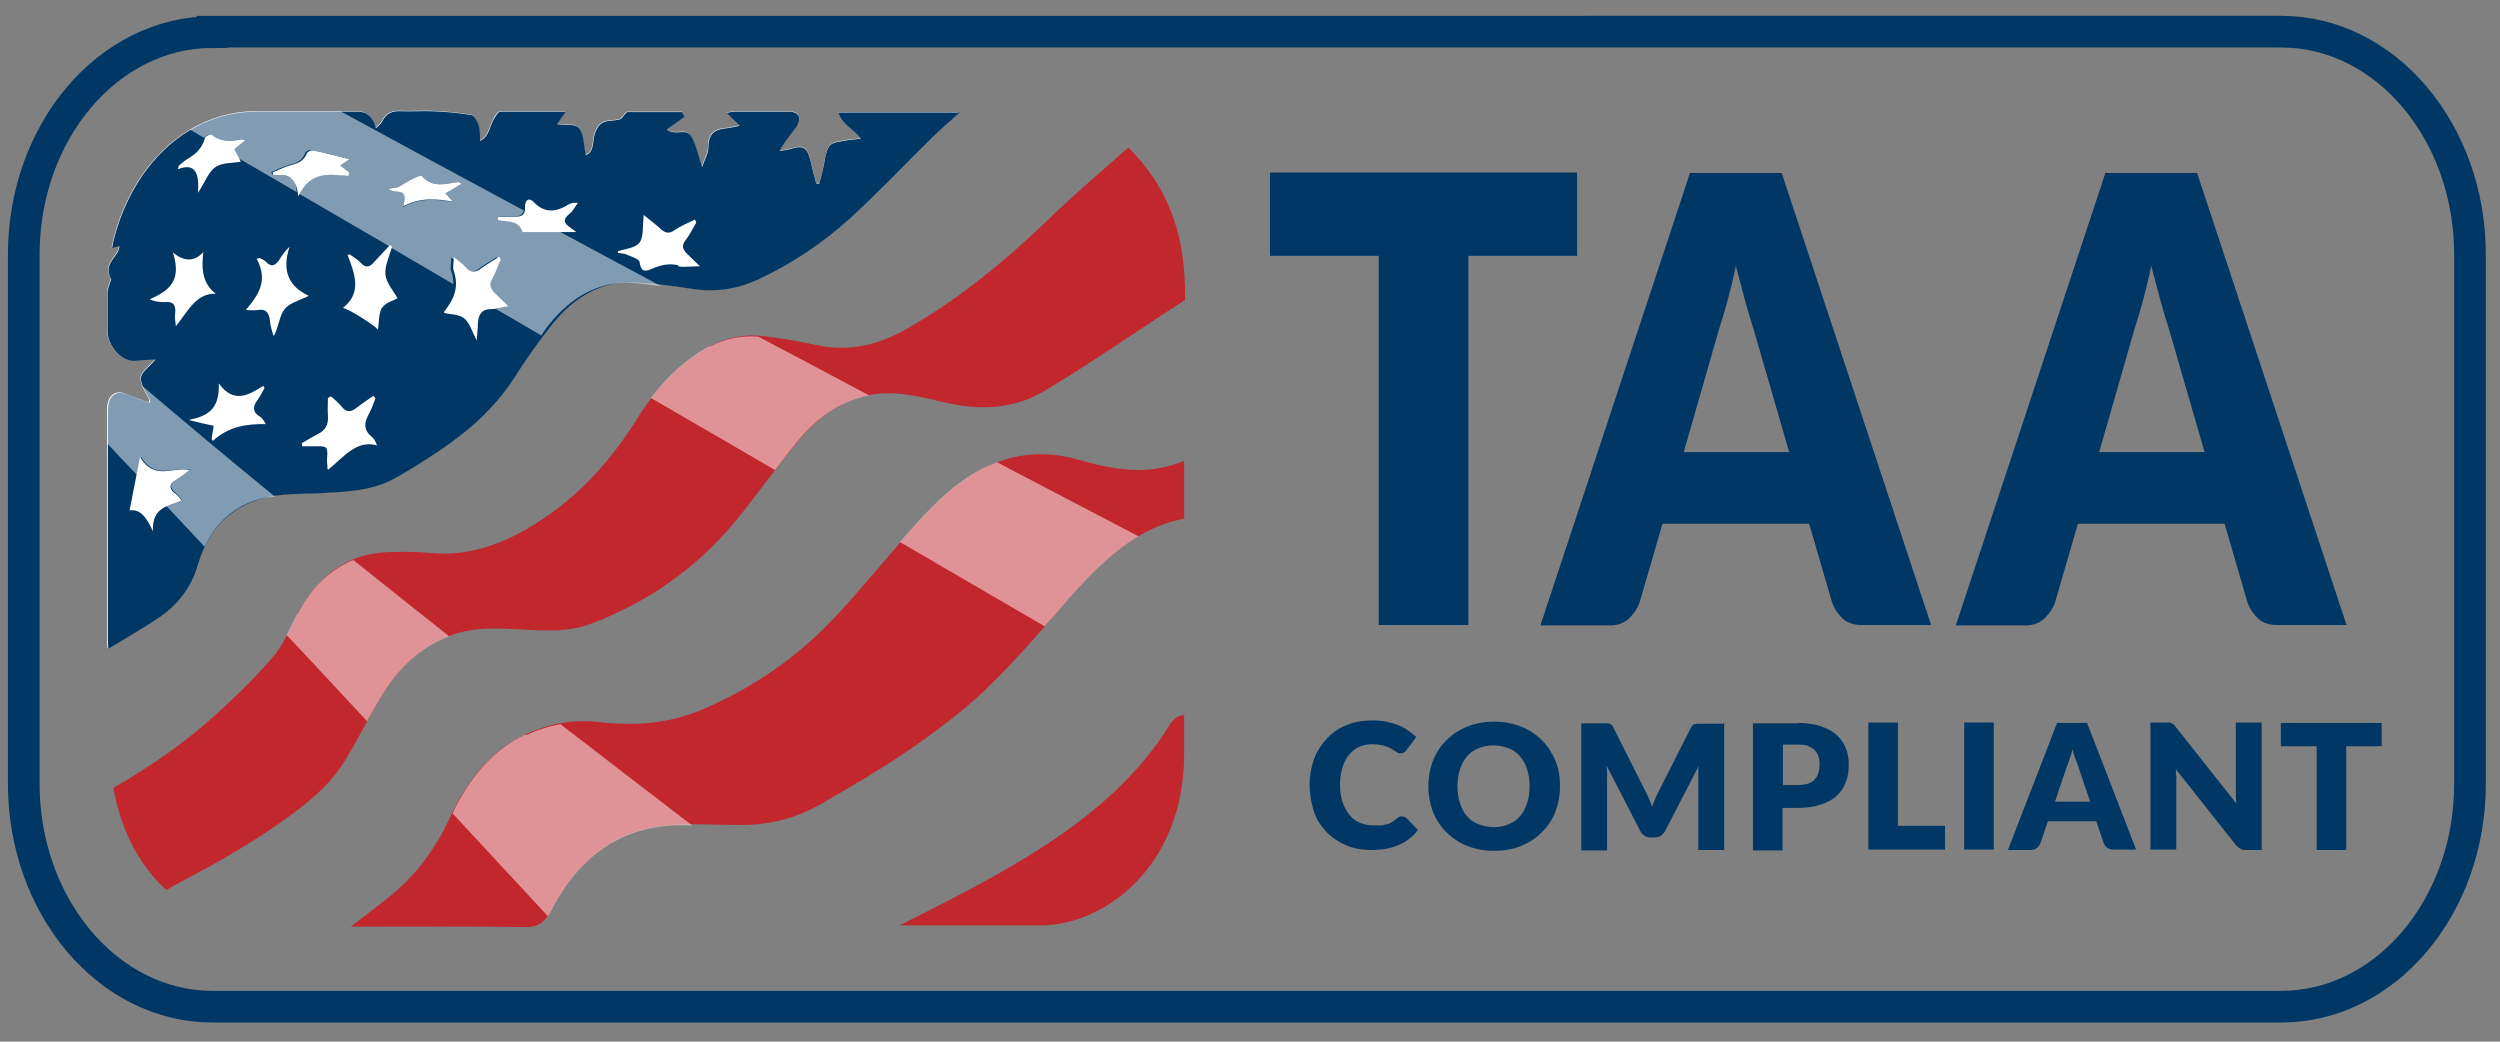
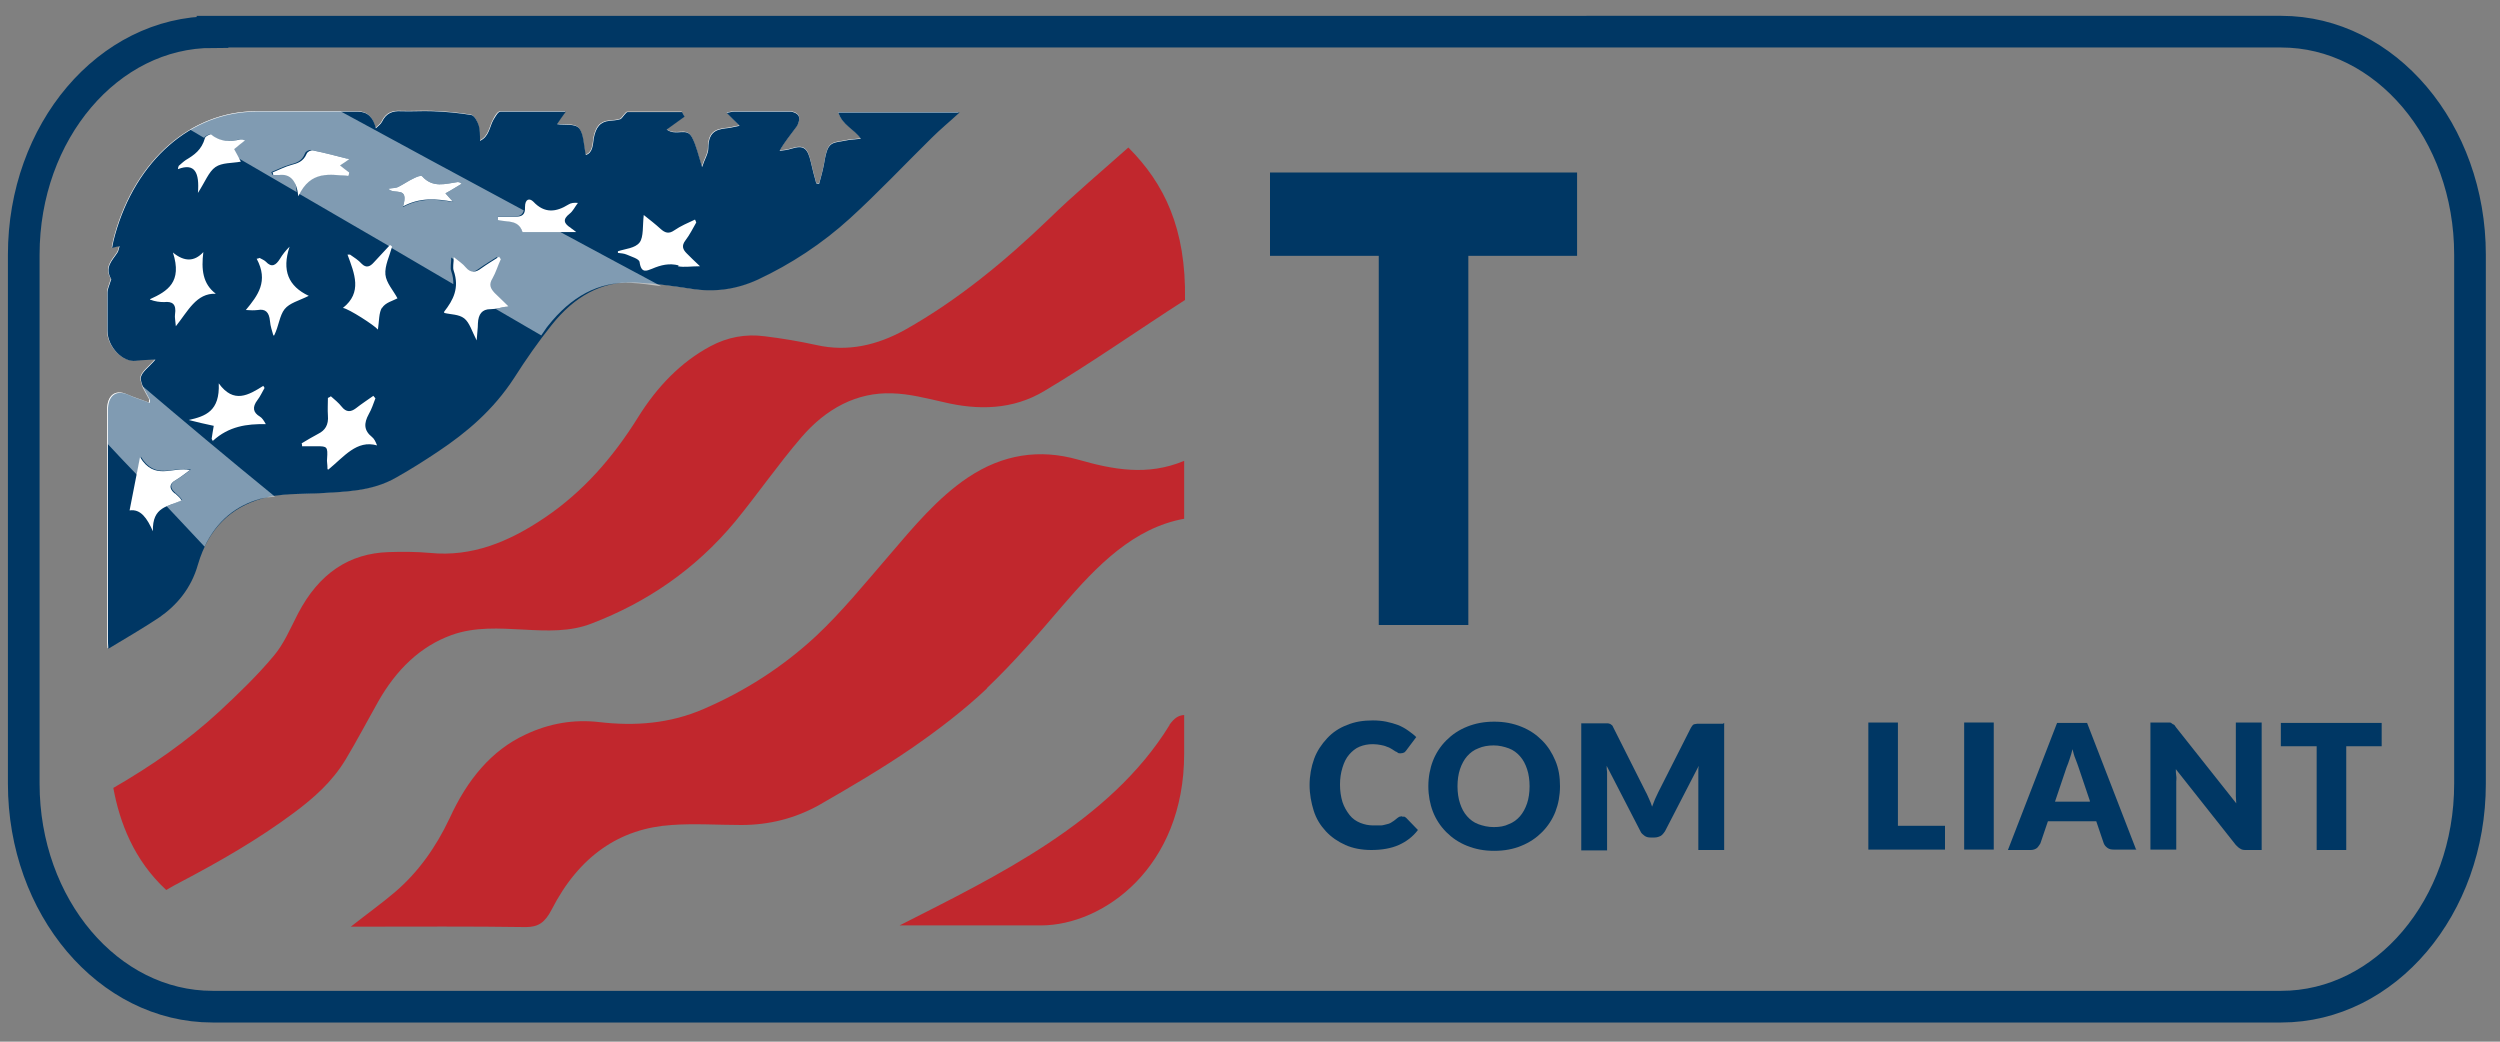
<svg xmlns="http://www.w3.org/2000/svg" viewBox="0 0 60 25" id="Icons_-_for_PDPs">
  <rect x="0" y="0" width="60" height="25" fill="#808080" stroke="none" />
  <defs>
    <style>.cls-1{fill:#003764;}.cls-2{fill:none;stroke:#003764;stroke-width:.76px;}.cls-3{opacity:.5;}.cls-3,.cls-4{fill:#fff;}.cls-5{fill:#c1272d;}</style>
  </defs>
  <path d="M37.85,6.14h-2.61v8.86h-2.15V6.14h-2.61v-2h7.37v2Z" class="cls-1" />
-   <path d="M46.35,15h-1.67c-.19,0-.34-.05-.45-.15-.11-.1-.2-.23-.26-.39l-.55-1.89h-3.52l-.55,1.89c-.05.14-.13.26-.25.38-.12.11-.27.17-.45.17h-1.68l3.59-10.86h2.2l3.59,10.86ZM42.94,10.85l-.86-2.97c-.06-.19-.13-.41-.2-.67s-.14-.53-.22-.83c-.06.3-.13.58-.2.84s-.14.48-.2.67l-.85,2.96h2.54Z" class="cls-1" />
-   <path d="M56.32,15h-1.67c-.19,0-.34-.05-.45-.15-.11-.1-.2-.23-.26-.39l-.55-1.89h-3.52l-.55,1.89c-.05.14-.13.26-.25.38-.12.11-.27.17-.45.17h-1.68l3.59-10.86h2.2l3.59,10.86ZM52.91,10.85l-.86-2.97c-.06-.19-.13-.41-.2-.67s-.14-.53-.22-.83c-.06.3-.13.58-.2.84s-.14.48-.2.67l-.85,2.96h2.54Z" class="cls-1" />
  <path d="M33.65,19.6s.03,0,.05,0,.03.02.05.03l.28.29c-.12.16-.28.28-.46.36s-.4.12-.66.12c-.23,0-.44-.04-.62-.12-.18-.08-.34-.19-.47-.33-.13-.14-.23-.3-.29-.49s-.1-.4-.1-.62.04-.44.11-.63c.07-.19.18-.35.31-.49.13-.14.29-.25.48-.32.19-.08.39-.11.62-.11.11,0,.22.01.32.03.1.02.2.05.28.08s.17.08.24.13c.07.05.14.1.2.16l-.24.32s-.03.04-.05.05-.05.02-.09.02c-.03,0-.05,0-.07-.02s-.05-.02-.07-.04c-.03-.02-.05-.03-.08-.05-.03-.02-.07-.04-.11-.05-.04-.02-.09-.03-.14-.04s-.12-.02-.19-.02c-.12,0-.22.02-.32.06-.1.04-.18.11-.25.19s-.12.18-.16.31-.06.26-.06.41.02.29.06.42c.04.12.1.22.17.31s.16.15.26.19c.1.04.2.06.31.06.06,0,.12,0,.18,0,.05,0,.1-.02.15-.03s.09-.03.13-.06c.04-.02.08-.06.12-.09.02-.01.04-.03.05-.03.02,0,.04-.01.06-.01Z" class="cls-1" />
  <path d="M37.44,18.87c0,.22-.04.43-.11.61s-.18.35-.32.49c-.14.14-.3.25-.5.33-.19.08-.41.12-.65.12s-.45-.04-.65-.12c-.2-.08-.36-.19-.5-.33-.14-.14-.25-.31-.32-.49s-.11-.39-.11-.61.04-.43.11-.61.18-.35.32-.49c.14-.14.3-.25.5-.33s.41-.12.65-.12.45.04.65.12.36.19.5.33c.14.14.24.3.32.49.08.19.11.39.11.61ZM36.71,18.87c0-.15-.02-.29-.06-.41s-.09-.22-.17-.31c-.07-.08-.16-.15-.27-.19-.11-.04-.23-.07-.36-.07s-.26.02-.37.07c-.11.04-.2.11-.27.19-.07.08-.13.19-.17.31s-.06.26-.06.41.02.29.06.41.09.22.17.31c.07.08.16.15.27.19.11.04.23.07.37.07s.26-.02.36-.07c.11-.04.2-.11.27-.19.07-.08.13-.19.17-.31s.06-.26.06-.41Z" class="cls-1" />
  <path d="M41.38,17.35v3.05h-.62v-1.75s0-.08,0-.13c0-.05,0-.1.01-.14l-.81,1.57s-.06.09-.1.11c-.04.02-.09.04-.15.04h-.1c-.05,0-.1-.01-.14-.04-.04-.03-.08-.06-.1-.11l-.81-1.57c0,.05,0,.1.01.15,0,.05,0,.09,0,.13v1.75h-.62v-3.05h.54s.06,0,.08,0c.02,0,.04,0,.06.01.02,0,.03.02.05.03s.03.04.04.06l.78,1.55c.03.05.05.11.08.17.03.06.05.12.07.18.02-.06.05-.12.07-.18.03-.06.05-.11.08-.17l.78-1.54s.03-.05.04-.06.03-.03.05-.03c.02,0,.04-.01.06-.01.02,0,.05,0,.08,0h.54Z" class="cls-1" />
-   <path d="M43.15,17.35c.21,0,.4.03.55.08.15.05.28.12.38.21s.17.19.22.32c.05.12.07.25.07.39,0,.15-.02.29-.07.42-.05.13-.12.24-.22.33-.1.09-.23.16-.38.21-.15.05-.34.08-.55.08h-.37v1.02h-.71v-3.05h1.08ZM43.15,18.84c.18,0,.32-.04.4-.13.08-.09.12-.21.12-.37,0-.07-.01-.13-.03-.19-.02-.06-.05-.11-.09-.15s-.1-.07-.16-.1c-.06-.02-.14-.03-.23-.03h-.37v.97h.37Z" class="cls-1" />
  <path d="M46.68,19.83v.56h-1.84v-3.05h.71v2.48h1.13Z" class="cls-1" />
  <path d="M47.85,20.39h-.71v-3.05h.71v3.05Z" class="cls-1" />
  <path d="M51.28,20.39h-.55c-.06,0-.11-.01-.15-.04-.04-.03-.07-.06-.09-.11l-.18-.53h-1.16l-.18.53s-.04.07-.08.11c-.04.03-.09.05-.15.05h-.55l1.18-3.05h.72l1.18,3.05ZM50.16,19.23l-.28-.83c-.02-.05-.04-.12-.07-.19s-.05-.15-.07-.23c-.02.08-.04.16-.07.24-.02.07-.05.14-.07.19l-.28.83h.83Z" class="cls-1" />
  <path d="M54.28,17.35v3.05h-.37c-.05,0-.1,0-.14-.03-.04-.02-.07-.05-.11-.09l-1.44-1.82c0,.05,0,.11.01.16s0,.1,0,.14v1.63h-.62v-3.05h.37s.06,0,.08,0c.02,0,.04,0,.06.02s.03.02.05.03c.02.01.03.03.05.06l1.45,1.83c0-.06-.01-.12-.01-.17s0-.11,0-.16v-1.61h.62Z" class="cls-1" />
  <path d="M57.17,17.91h-.86v2.49h-.71v-2.49h-.86v-.56h2.42v.56Z" class="cls-1" />
  <path d="M5.1.77C2.6.77.57,3.16.57,6.11v12.7c0,2.95,2.03,5.35,4.53,5.35h49.65c2.5,0,4.53-2.39,4.53-5.35V6.11c0-2.95-2.03-5.35-4.53-5.35H5.1Z" class="cls-2" />
  <path d="M3.58,9.59s0,.05-.01.07c-.18-.07-.36-.12-.53-.2-.28-.12-.47.03-.47.38,0,1.81,0,3.62,0,5.43,0,.09,0,.17.01.29.43-.26.83-.49,1.22-.75.42-.29.77-.7.93-1.27.26-.89.81-1.37,1.52-1.58.44-.13.91-.11,1.37-.13.64-.04,1.28-.04,1.87-.38.34-.19.67-.4,1-.62.69-.46,1.33-1,1.83-1.77.28-.44.58-.87.9-1.27.54-.68,1.2-1.06,1.99-1.02.45.02.9.08,1.35.15.56.09,1.09.02,1.61-.22.79-.37,1.54-.86,2.21-1.47.67-.61,1.31-1.29,1.96-1.93.2-.2.42-.38.67-.61h-2.89c.1.31.37.39.54.63-.12.01-.21.02-.29.03-.44.09-.5,0-.6.61-.03.15-.07.29-.11.44-.02,0-.05,0-.07-.01-.05-.17-.09-.34-.13-.51-.08-.35-.18-.41-.47-.32-.09.03-.19.04-.28.05.13-.23.27-.39.4-.57.05-.06.09-.19.06-.26-.02-.06-.13-.11-.2-.11-.45,0-.91,0-1.36,0-.05,0-.1.02-.17.03.11.11.19.19.3.31-.11.02-.18.04-.24.05-.26.03-.51.04-.51.49,0,.13-.09.26-.15.45-.09-.29-.14-.52-.24-.71-.13-.26-.37-.02-.61-.19.14-.1.29-.21.43-.31-.02-.04-.04-.07-.06-.11-.44,0-.87,0-1.31,0-.02,0-.04.03-.06.05-.04.04-.07.1-.11.12-.09.03-.18.03-.26.04-.22.02-.33.15-.38.42-.02.14-.02.35-.19.4-.05-.23-.05-.51-.16-.64-.1-.12-.34-.07-.53-.1.06-.09.12-.18.21-.3-.55,0-1.06,0-1.57,0-.06,0-.13.12-.17.2-.09.16-.1.4-.32.5,0-.15,0-.27-.03-.37-.03-.1-.11-.24-.18-.25-.31-.05-.62-.08-.93-.09-.25-.01-.51.01-.76,0-.19-.01-.35.04-.45.25-.03.06-.09.1-.15.16q-.09-.4-.43-.4c-.81,0-1.62,0-2.43,0-1.56,0-2.9,1.17-3.4,2.96-.03.1-.05.2-.07.31.07-.02.12-.03.18-.04-.02.07-.03.12-.05.15-.12.19-.32.35-.15.64,0,0-.01.04-.02.06-.02.08-.07.17-.07.26,0,.31,0,.61,0,.92,0,.38.36.76.68.72.14-.02.28-.02.47-.03-.15.18-.35.31-.35.45,0,.17.14.35.22.52Z" class="cls-4" />
  <path d="M23.68,16.52c.64-.61,1.23-1.29,1.81-1.97.84-.98,1.72-1.88,2.93-2.1v-1.39c-.88.37-1.71.21-2.55-.03-.92-.26-1.8-.13-2.64.43-.73.49-1.31,1.19-1.9,1.88-.57.66-1.13,1.35-1.75,1.93-.81.75-1.71,1.32-2.68,1.74-.82.36-1.67.42-2.52.32-.61-.07-1.2.03-1.77.3-.82.38-1.4,1.09-1.82,2.01-.33.7-.76,1.3-1.31,1.77-.33.28-.68.53-1.06.83.11,0,.18,0,.25,0,1.32,0,2.63-.01,3.95.01.3,0,.46-.11.62-.42.66-1.29,1.64-1.95,2.88-2.03.55-.04,1.11,0,1.67,0,.65,0,1.28-.15,1.87-.48.75-.43,1.5-.87,2.23-1.37.62-.43,1.24-.9,1.8-1.43ZM10.84,15.24c.56-.2,1.14-.16,1.72-.13.56.03,1.12.06,1.65-.15,1.3-.5,2.47-1.28,3.44-2.45.54-.66,1.03-1.37,1.58-2.01.6-.7,1.34-1.09,2.18-1.06.41.01.83.12,1.23.21.83.2,1.67.19,2.43-.27,1.11-.66,2.28-1.48,3.37-2.18.03-1.72-.5-2.8-1.36-3.66-.57.51-1.33,1.15-1.88,1.69-1.08,1.04-2.21,1.97-3.47,2.68-.68.38-1.39.54-2.14.37-.41-.09-.83-.16-1.24-.21-.45-.06-.89.02-1.3.24-.71.38-1.28.97-1.74,1.71-.61.98-1.33,1.79-2.23,2.4-.87.59-1.76.95-2.76.85-.33-.03-.66-.03-.99-.02-.94.03-1.67.5-2.18,1.48-.18.35-.34.73-.58,1.01-.4.48-.85.91-1.3,1.33-.79.73-1.65,1.32-2.55,1.84.15.82.49,1.73,1.27,2.45.12-.07.24-.14.36-.2.93-.49,1.84-1.01,2.7-1.65.47-.35.92-.74,1.25-1.29.27-.45.51-.91.77-1.37.44-.78,1.02-1.34,1.77-1.61ZM28.07,17.4c-1.43,2.33-4.16,3.63-6.48,4.81h3.39c1.5,0,3.44-1.39,3.44-4.12,0-.39,0-.63,0-.93-.14.01-.23.07-.35.23Z" class="cls-5" />
  <path d="M20.12,2.7c.1.31.37.39.54.63-.12.01-.21.02-.29.03-.44.09-.5,0-.6.61-.03.15-.07.29-.11.44-.02,0-.05,0-.07-.01-.05-.17-.09-.34-.13-.51-.08-.35-.18-.41-.47-.32-.09.03-.19.04-.28.05.13-.23.27-.39.4-.57.05-.06.09-.19.06-.26-.02-.06-.13-.11-.2-.11-.45,0-.91,0-1.36,0-.05,0-.1.02-.17.03.11.11.19.19.31.31-.11.02-.18.04-.24.05-.26.03-.51.04-.51.49,0,.13-.09.26-.15.45-.09-.29-.14-.52-.24-.71-.13-.26-.37-.02-.61-.19.14-.1.29-.21.43-.31-.02-.04-.04-.07-.06-.11-.44,0-.87,0-1.31,0-.02,0-.04.03-.06.05-.04.04-.07.1-.11.12-.09.03-.18.03-.26.04-.22.02-.33.15-.38.42-.02.14-.02.35-.19.4-.05-.23-.05-.51-.16-.64-.1-.12-.34-.07-.53-.1.06-.09.12-.18.21-.3-.55,0-1.06,0-1.57,0-.06,0-.12.12-.17.2-.09.16-.1.4-.32.5,0-.15,0-.27-.03-.37-.03-.1-.11-.24-.18-.25-.31-.05-.62-.08-.93-.09-.25-.01-.51.01-.76,0-.19-.01-.35.04-.45.25-.03.06-.09.1-.15.16q-.09-.4-.43-.4c-.81,0-1.62,0-2.43,0-1.57,0-2.9,1.17-3.4,2.96-.03.1-.05.2-.07.31.07-.02.12-.03.18-.04-.02.07-.03.12-.05.15-.12.19-.32.35-.15.64,0,0-.01.04-.02.06-.02.08-.07.17-.07.26,0,.31,0,.61,0,.92,0,.38.36.76.68.72.14-.02.28-.02.47-.03-.15.18-.35.31-.35.45,0,.17.14.35.22.52,0,.02,0,.05-.01.07-.18-.07-.36-.12-.53-.2-.28-.12-.47.03-.47.38,0,1.81,0,3.62,0,5.43,0,.09,0,.17.01.29.43-.26.83-.49,1.22-.75.42-.29.77-.7.93-1.27.26-.89.81-1.37,1.52-1.58.44-.13.91-.11,1.37-.13.64-.04,1.28-.04,1.87-.38.34-.19.67-.4,1-.62.69-.46,1.33-1,1.83-1.77.28-.44.58-.87.9-1.27.54-.68,1.2-1.06,1.99-1.02.45.02.9.08,1.35.15.56.09,1.09.02,1.61-.22.79-.37,1.54-.86,2.21-1.47.67-.61,1.31-1.29,1.96-1.93.2-.2.42-.38.67-.61h-2.89ZM6.99,3.96c.15-.04.29-.08.37-.27.02-.05.1-.09.15-.08.3.06.59.14.87.21-.04.03-.11.08-.22.15.09.07.15.12.22.17,0,.03-.01.05-.02.08-.44-.02-.9-.15-1.2.49q-.06-.56-.46-.51s-.09,0-.14,0c0-.02-.01-.04-.02-.06.15-.06.3-.14.45-.18ZM4.29,3.98c.06-.05.11-.1.17-.14.2-.12.38-.24.46-.53.01-.04.13-.1.15-.08.22.18.45.17.69.12.03,0,.06,0,.12.02-.1.08-.18.14-.26.21.06.1.1.19.16.3-.22.04-.45.02-.61.13-.16.11-.25.36-.42.62.04-.48-.07-.73-.48-.57,0-.03.01-.05.02-.08ZM3.6,7.18c.42-.19.78-.41.55-1.12q.41.34.73-.01c-.05.41-.02.76.3,1-.47-.02-.67.42-.96.78-.01-.14-.03-.21-.02-.28.04-.26-.07-.32-.26-.3-.1,0-.21-.01-.34-.06ZM4.2,11.84c.05.05.11.09.16.17-.32.15-.71.14-.69.74-.14-.31-.29-.54-.56-.5.08-.42.16-.81.25-1.28.35.58.79.22,1.2.31-.11.08-.22.17-.34.24-.16.09-.17.2-.03.32ZM5.12,10.6s-.03-.04-.04-.07c.01-.09.03-.18.05-.31-.2-.04-.4-.09-.6-.14.4-.09.75-.21.72-.88.36.5.72.28,1.07.06.01.02.02.04.03.05-.06.1-.1.2-.17.29-.13.17-.11.3.06.4.05.03.09.09.14.18-.45-.01-.89.05-1.27.4ZM6.56,8.05c-.03-.11-.07-.22-.08-.34-.02-.23-.12-.3-.29-.27-.09.01-.18.01-.29,0,.29-.35.55-.69.26-1.23.02,0,.05-.01.07-.02.05.03.11.05.15.09.14.15.24.09.34-.07.06-.1.13-.19.23-.29-.19.57-.03.95.46,1.18-.24.12-.46.17-.58.32-.12.15-.14.41-.25.63ZM7.86,11.26c0-.13-.02-.19-.01-.25.02-.29,0-.3-.24-.3-.12,0-.24,0-.36,0,0-.02,0-.05-.01-.07.13-.08.27-.16.4-.23.16-.08.25-.21.23-.44-.01-.14,0-.28,0-.42.02-.01.05-.02.07-.04.09.08.18.15.26.25.11.14.22.13.34.04.14-.11.28-.2.42-.3.02.02.03.04.05.06-.05.13-.09.26-.16.38-.12.22-.12.39.08.55.05.04.08.1.12.2-.49-.14-.79.27-1.17.58ZM9.17,7.38c-.08.12-.07.34-.1.53-.08-.1-.7-.5-.84-.52.47-.37.28-.82.11-1.28.02,0,.04,0,.06,0,.1.07.2.13.28.22.11.11.2.07.29-.03.13-.14.26-.28.39-.42.02.01.04.03.05.04-.06.22-.18.46-.16.67.02.2.19.38.29.57-.11.06-.29.1-.37.23ZM9.67,4.97c.16-.53-.21-.28-.35-.44.1-.02.18-.01.25-.05.12-.06.23-.14.36-.2.06-.03.17-.08.2-.05.26.29.56.18.85.14.03,0,.05,0,.1.04-.12.07-.24.15-.39.23.06.07.12.13.18.2-.4-.07-.79-.11-1.21.12ZM11.77,7.42c-.2,0-.29.12-.3.34,0,.12-.02.24-.03.41-.11-.21-.17-.43-.3-.53-.13-.1-.32-.09-.48-.13,0,0,0-.02,0-.03.22-.28.37-.57.23-.98-.03-.08,0-.19,0-.33.12.1.22.16.29.25.12.14.24.12.37.02.14-.1.29-.19.43-.28.01.02.02.04.04.06-.07.15-.12.32-.2.46-.1.16-.04.25.05.35.09.09.19.18.33.32-.18.03-.3.07-.42.07ZM13.71,5.48s.06.04.12.09h-1.29c-.1-.31-.37-.23-.59-.29,0-.03,0-.05,0-.08.14,0,.29,0,.43,0,.14,0,.23-.04.22-.23,0-.2.11-.22.2-.13.27.29.55.25.84.07.06-.04.14-.05.23-.04-.07.09-.12.2-.2.26-.18.14-.13.24.03.34ZM16.29,6.37c-.23-.06-.43-.01-.64.08-.13.05-.26.12-.3-.16-.01-.08-.2-.13-.31-.18-.07-.03-.14-.03-.21-.04,0-.01,0-.03,0-.04.18-.06.41-.07.52-.21.1-.13.07-.41.1-.66.15.12.28.22.4.33.11.1.2.13.33.04.16-.11.33-.18.5-.26.01.02.02.04.03.07-.08.14-.16.3-.26.43-.1.13-.06.22.03.31.09.09.18.18.32.31-.22,0-.38.03-.53,0Z" class="cls-1" />
  <path d="M3.58,9.59s0,.05-.01.07c-.18-.07-.35-.12-.53-.2-.28-.12-.47.03-.47.38,0,.27,0,.53,0,.8.23.25.47.5.72.76.03-.14.06-.29.09-.44.35.58.79.22,1.2.31-.11.08-.22.17-.34.24-.17.09-.17.2-.03.32.05.05.11.09.16.17-.12.06-.25.1-.37.15.3.32.6.64.91.97.29-.62.76-.99,1.34-1.15.12-.03.24-.04.35-.05-1.13-.92-2.2-1.82-3.2-2.67.05.11.12.23.18.34ZM13.51,5.56h-.97c-.1-.31-.37-.23-.59-.29,0-.03,0-.05,0-.08.14,0,.29,0,.43,0,.1,0,.16-.04.19-.14-1.47-.79-2.95-1.59-4.4-2.38-.68,0-1.36,0-2.04,0-.56,0-1.09.16-1.57.44l.34.2s0,0,0,0c.01-.04.13-.1.15-.08.21.18.45.17.69.12.03,0,.06.01.12.02-.1.08-.18.14-.26.21.04.07.08.14.11.21l1.41.82c-.05-.45-.07-.47-.45-.42-.05,0-.09,0-.14,0,0-.02-.01-.04-.02-.06.15-.06.3-.14.45-.18.15-.04.29-.08.36-.27.02-.05.1-.09.15-.08.3.06.59.14.87.21-.04.03-.11.08-.22.15.09.07.15.12.22.17,0,.03-.01.05-.02.08-.42-.02-.86-.13-1.16.43l2.15,1.25s0,0,0,0c.02.01.04.03.05.04,0,0,0,0,0,0l1.52.89c0-.1-.01-.2-.05-.31-.03-.08,0-.19,0-.33.12.1.22.16.29.25.12.14.24.12.37.02.14-.1.29-.19.43-.28l.04.06c-.07.15-.12.32-.2.46-.1.16-.04.26.05.35.09.09.19.18.33.32-.1.02-.18.04-.25.05l1.1.64c.06-.08.11-.17.17-.24.54-.68,1.2-1.06,1.99-1.02.24.01.48.05.72.08-.8-.43-1.61-.86-2.42-1.3ZM10.88,4.85c-.4-.07-.79-.11-1.21.12.16-.53-.21-.28-.35-.44.1-.02.18-.01.25-.05.12-.06.23-.14.36-.2.06-.03.17-.08.2-.05.26.29.56.18.85.14.03,0,.05,0,.1.04-.12.07-.24.15-.39.23.06.07.12.13.18.2Z" class="cls-3" />
-   <path d="M12.61,17.63c-.78.37-1.34,1.03-1.75,1.89.78.84,1.55,1.67,2.29,2.47.03-.05.06-.09.09-.15.66-1.29,1.64-1.95,2.88-2.03.16-.01.32,0,.49,0-1.02-.78-2.08-1.6-3.16-2.43-.28.05-.56.14-.83.27ZM17.03,8.31c-.55.29-1.01.72-1.41,1.24l2.98,1.73c.2-.26.4-.53.62-.78.47-.55,1.02-.89,1.64-1.01-.86-.46-1.75-.93-2.66-1.41-.4-.03-.79.04-1.16.24ZM23.91,11.1c-.23.09-.46.2-.68.35-.62.41-1.13.98-1.63,1.56l3.47,2.02c.14-.16.29-.32.43-.49.56-.65,1.14-1.26,1.82-1.67-.99-.52-2.14-1.12-3.4-1.78ZM7.14,14.72c-.09.17-.17.35-.26.52.64.68,1.28,1.37,1.93,2.07.08-.15.17-.31.26-.46.43-.76.98-1.3,1.71-1.58-.77-.61-1.54-1.22-2.3-1.83-.54.22-.99.63-1.33,1.29Z" class="cls-3" />
</svg>